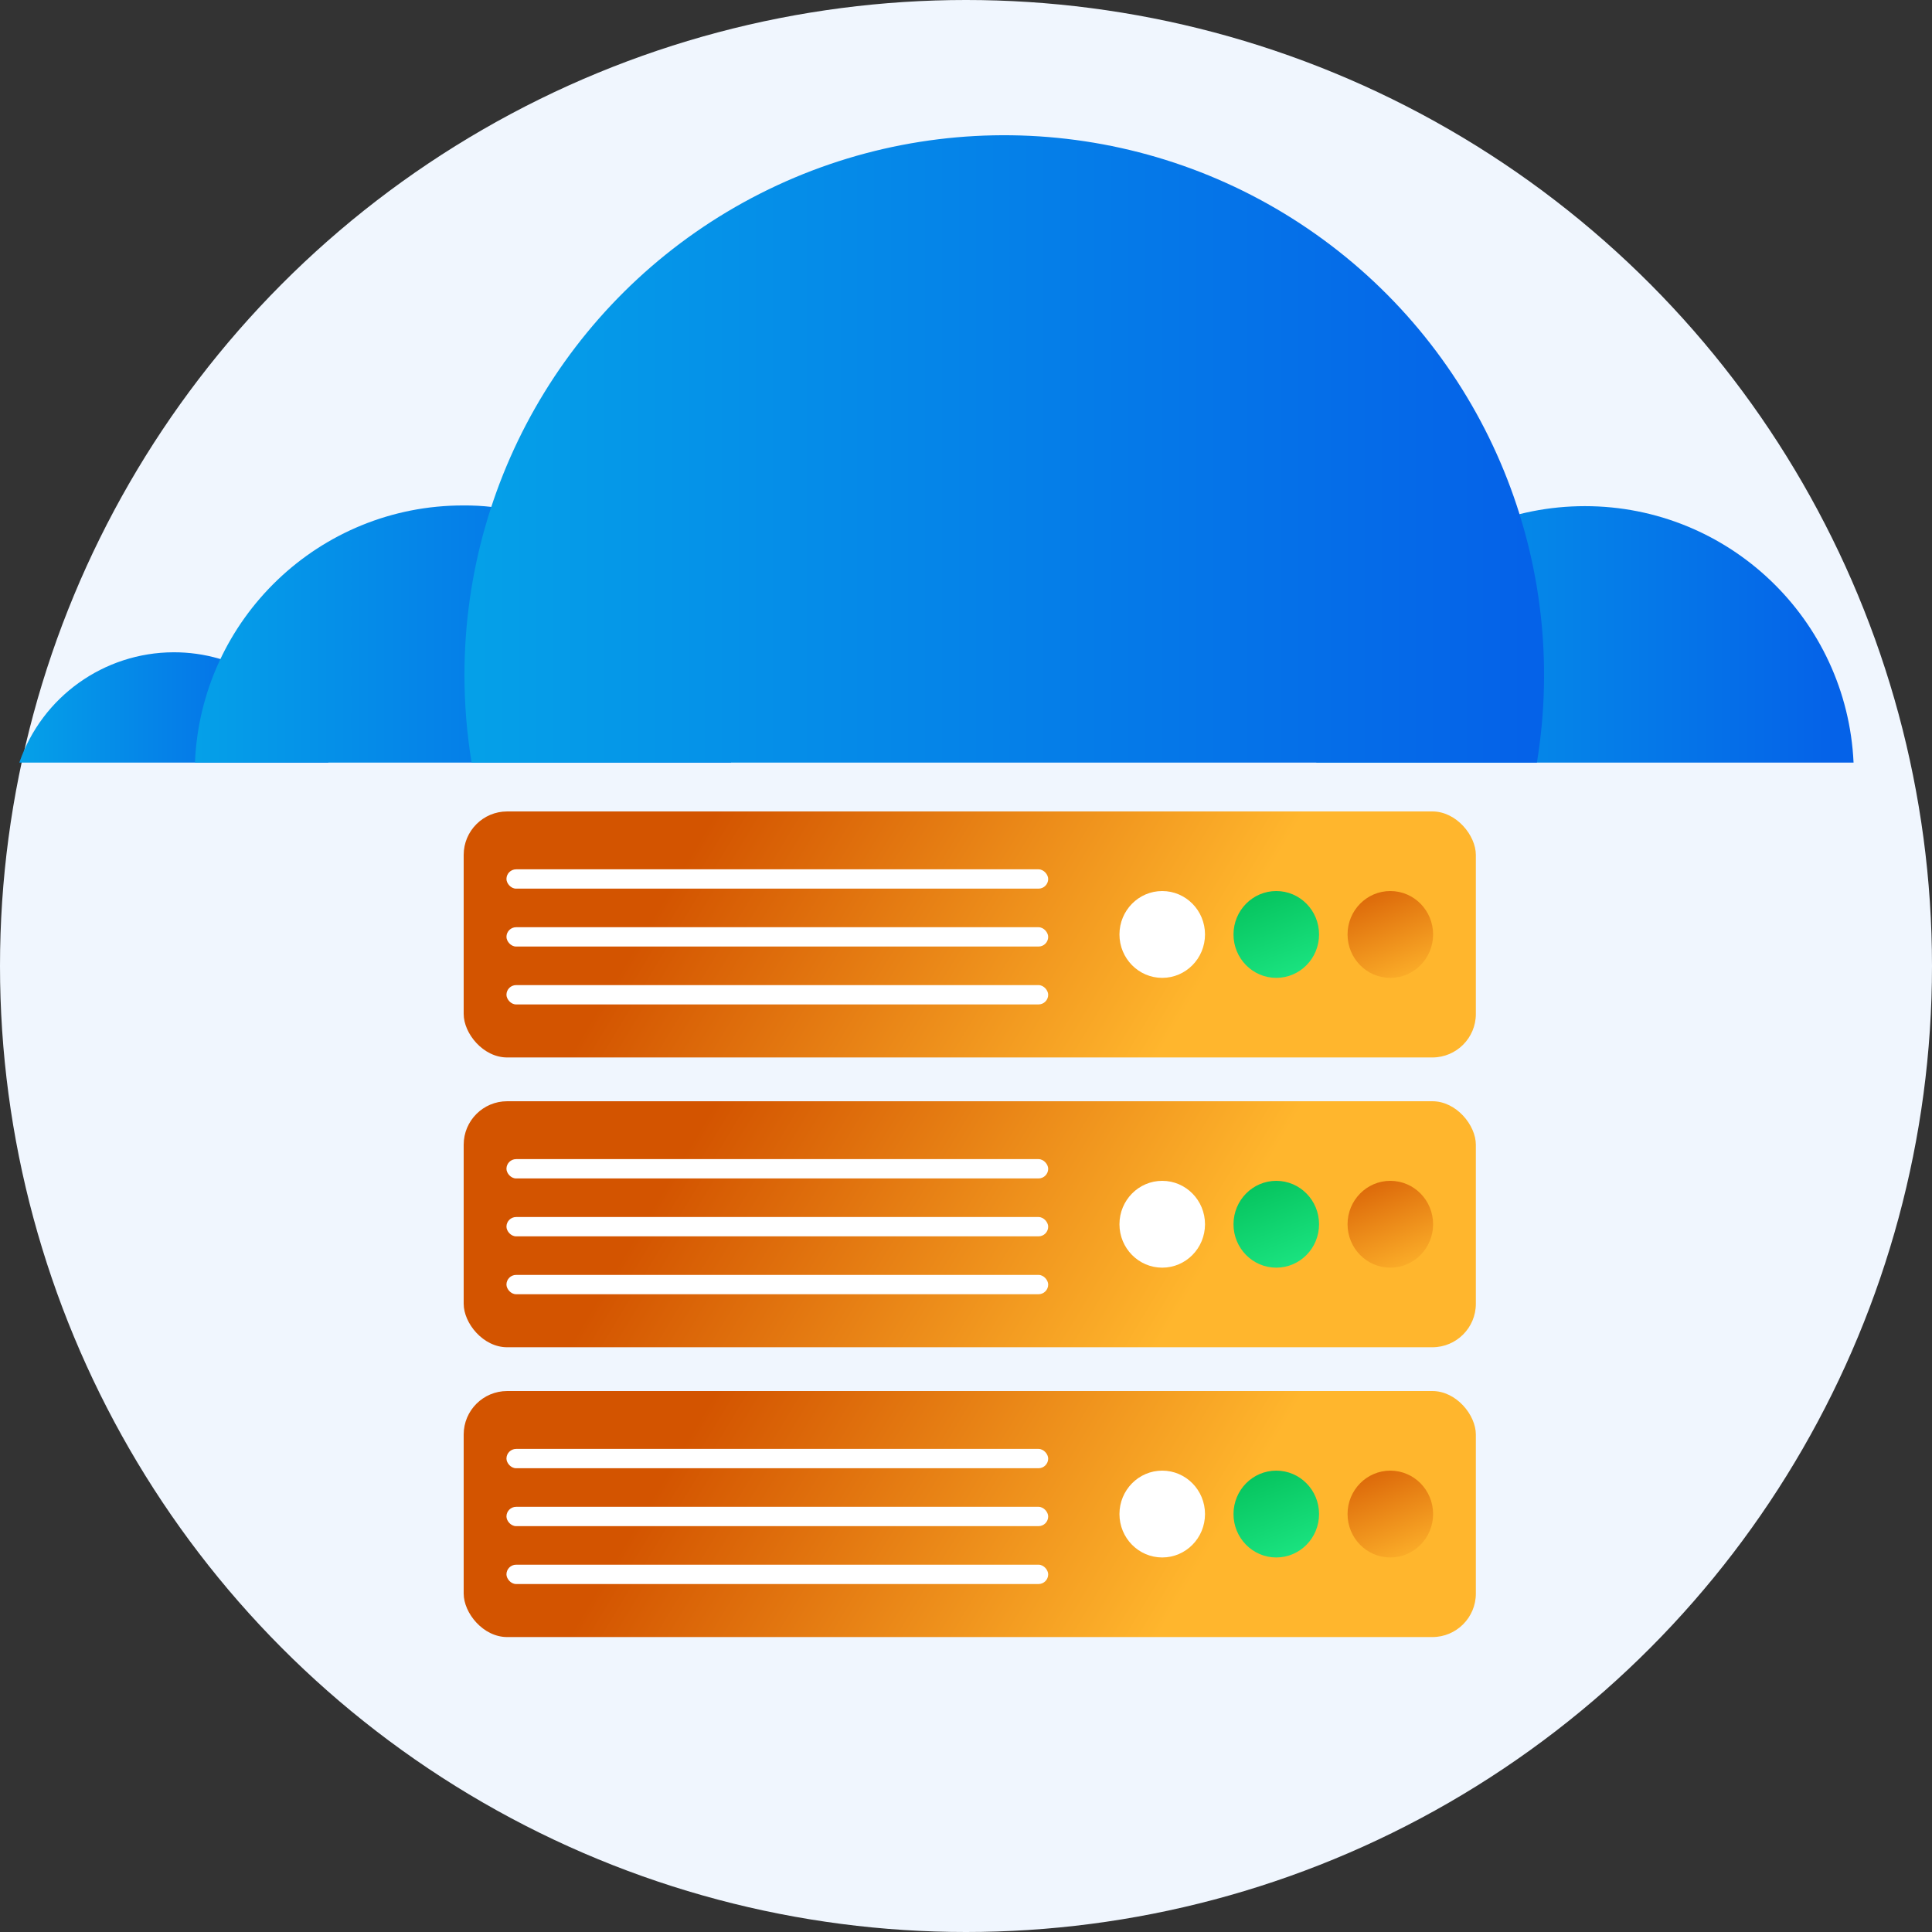
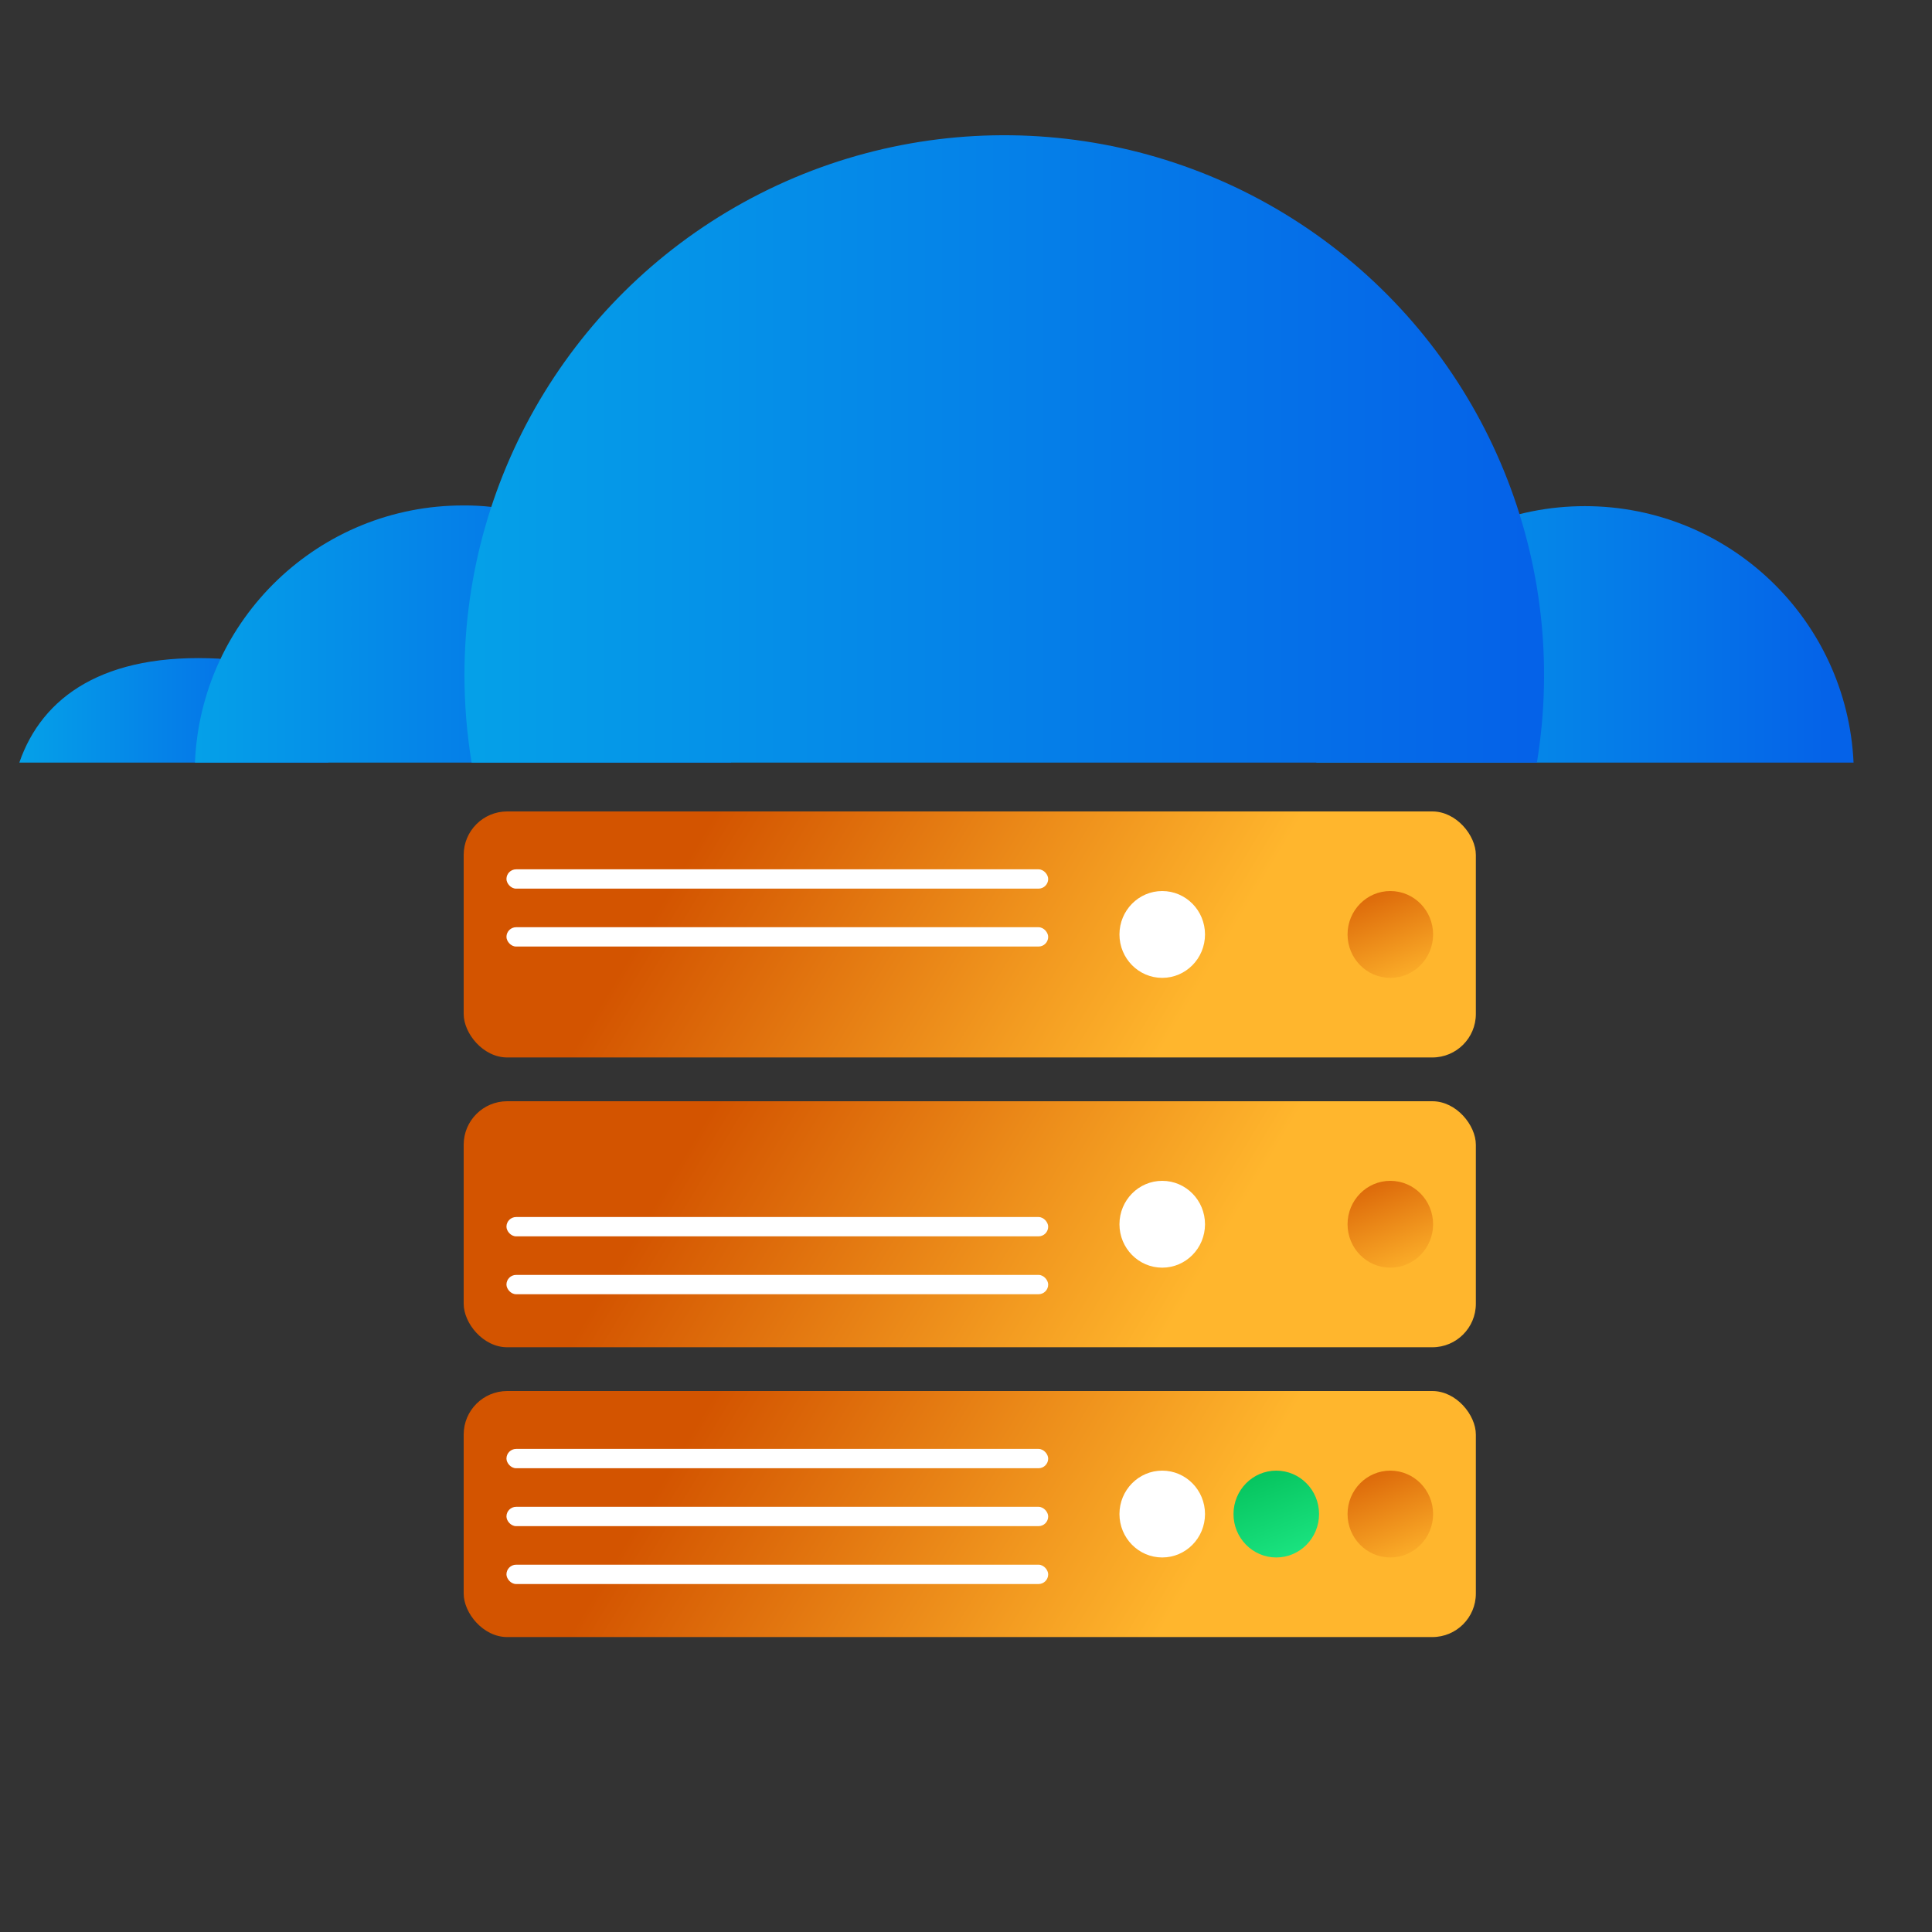
<svg xmlns="http://www.w3.org/2000/svg" width="100px" height="100px" viewBox="0 0 100 100" version="1.1">
  <rect x="0" y="0" width="100" height="100" fill="#333333" stroke="none" />
  <title>Group 2</title>
  <defs>
    <linearGradient x1="18.282%" y1="45.371%" x2="75.323%" y2="53.696%" id="linearGradient-1">
      <stop stop-color="#D35400" offset="0%" />
      <stop stop-color="#FFB62D" offset="100%" />
    </linearGradient>
    <linearGradient x1="19.219%" y1="-28.337%" x2="74.569%" y2="112.548%" id="linearGradient-2">
      <stop stop-color="#00BA54" offset="0%" />
      <stop stop-color="#1DE885" offset="100%" />
    </linearGradient>
    <linearGradient x1="19.223%" y1="-28.345%" x2="74.572%" y2="112.548%" id="linearGradient-3">
      <stop stop-color="#D35400" offset="0%" />
      <stop stop-color="#FFB62D" offset="100%" />
    </linearGradient>
    <linearGradient x1="-0.618%" y1="50%" x2="96.185%" y2="50%" id="linearGradient-4">
      <stop stop-color="#05A1E8" offset="0%" />
      <stop stop-color="#0562E8" offset="100%" />
    </linearGradient>
    <linearGradient x1="-0.618%" y1="50%" x2="96.185%" y2="50%" id="linearGradient-5">
      <stop stop-color="#05A1E8" offset="0%" />
      <stop stop-color="#0562E8" offset="100%" />
    </linearGradient>
    <linearGradient x1="-0.618%" y1="50%" x2="96.185%" y2="50%" id="linearGradient-6">
      <stop stop-color="#05A1E8" offset="0%" />
      <stop stop-color="#0562E8" offset="100%" />
    </linearGradient>
    <linearGradient x1="-0.618%" y1="50%" x2="96.185%" y2="50%" id="linearGradient-7">
      <stop stop-color="#05A1E8" offset="0%" />
      <stop stop-color="#0562E8" offset="100%" />
    </linearGradient>
  </defs>
  <g id="Page-1" stroke="none" stroke-width="1" fill="none" fill-rule="evenodd">
    <g id="Group-2">
-       <circle id="Oval" fill="#F0F6FE" cx="50" cy="50" r="50" />
      <g id="Group" transform="translate(24, 42)" fill-rule="nonzero">
        <rect id="Rectangle" fill="url(#linearGradient-1)" x="0" y="0" width="52.39" height="12.734" rx="2.251" />
        <ellipse id="Oval" fill="#FFFFFF" cx="36.157" cy="6.367" rx="2.214" ry="2.247" />
-         <ellipse id="Oval-Copy-3" fill="url(#linearGradient-2)" cx="42.06" cy="6.367" rx="2.214" ry="2.247" />
        <ellipse id="Oval-Copy-4" fill="url(#linearGradient-3)" cx="47.963" cy="6.367" rx="2.214" ry="2.247" />
        <rect id="Rectangle" fill="#FFFFFF" x="2.214" y="2.996" width="28.04" height="1" rx="0.5" />
        <rect id="Rectangle-Copy-41" fill="#FFFFFF" x="2.214" y="5.993" width="28.04" height="1" rx="0.5" />
-         <rect id="Rectangle-Copy-42" fill="#FFFFFF" x="2.214" y="8.989" width="28.04" height="1" rx="0.5" />
        <rect id="Rectangle" fill="url(#linearGradient-1)" x="0" y="15" width="52.39" height="12.734" rx="2.251" />
        <ellipse id="Oval" fill="#FFFFFF" cx="36.157" cy="21.367" rx="2.214" ry="2.247" />
-         <ellipse id="Oval-Copy-3" fill="url(#linearGradient-2)" cx="42.06" cy="21.367" rx="2.214" ry="2.247" />
        <ellipse id="Oval-Copy-4" fill="url(#linearGradient-3)" cx="47.963" cy="21.367" rx="2.214" ry="2.247" />
-         <rect id="Rectangle" fill="#FFFFFF" x="2.214" y="17.996" width="28.04" height="1" rx="0.5" />
        <rect id="Rectangle-Copy-41" fill="#FFFFFF" x="2.214" y="20.993" width="28.04" height="1" rx="0.5" />
        <rect id="Rectangle-Copy-42" fill="#FFFFFF" x="2.214" y="23.989" width="28.04" height="1" rx="0.5" />
        <rect id="Rectangle" fill="url(#linearGradient-1)" x="0" y="30" width="52.39" height="12.734" rx="2.251" />
        <ellipse id="Oval" fill="#FFFFFF" cx="36.157" cy="36.367" rx="2.214" ry="2.247" />
        <ellipse id="Oval-Copy-3" fill="url(#linearGradient-2)" cx="42.06" cy="36.367" rx="2.214" ry="2.247" />
        <ellipse id="Oval-Copy-4" fill="url(#linearGradient-3)" cx="47.963" cy="36.367" rx="2.214" ry="2.247" />
        <rect id="Rectangle" fill="#FFFFFF" x="2.214" y="32.996" width="28.04" height="1" rx="0.5" />
        <rect id="Rectangle-Copy-41" fill="#FFFFFF" x="2.214" y="35.993" width="28.04" height="1" rx="0.5" />
        <rect id="Rectangle-Copy-42" fill="#FFFFFF" x="2.214" y="38.989" width="28.04" height="1" rx="0.5" />
      </g>
      <g id="Group-6" transform="translate(1, 7)" fill-rule="nonzero">
-         <path d="M0,32.472 L16,32.472 C15.098,29.867 12.988,27.861 10.34,27.092 C9.573,26.87 8.778,26.759 7.98,26.762 C4.376,26.774 1.174,29.065 0,32.472 Z" id="Path" fill="url(#linearGradient-4)" />
+         <path d="M0,32.472 L16,32.472 C15.098,29.867 12.988,27.861 10.34,27.092 C4.376,26.774 1.174,29.065 0,32.472 Z" id="Path" fill="url(#linearGradient-4)" />
        <path d="M67.13,32.472 L94.94,32.472 C94.595,25.043 88.472,19.198 81.035,19.198 C73.598,19.198 67.475,25.043 67.13,32.472 L67.13,32.472 Z" id="Path" fill="url(#linearGradient-5)" />
        <path d="M9.04,32.472 L36.84,32.472 C36.55,25.612 31.295,19.992 24.47,19.242 C23.979,19.185 23.485,19.158 22.99,19.162 C15.536,19.15 9.401,25.024 9.09,32.472 L9.04,32.472 Z" id="Path" fill="url(#linearGradient-6)" />
        <path d="M23.04,27.932 C23.041,29.453 23.164,30.971 23.41,32.472 L78.55,32.472 C80.257,22.086 75.983,11.622 67.493,5.402 C59.003,-0.819 47.737,-1.74 38.349,3.018 C28.961,7.777 23.043,17.407 23.04,27.932 Z" id="Path" fill="url(#linearGradient-7)" />
      </g>
    </g>
  </g>
</svg>